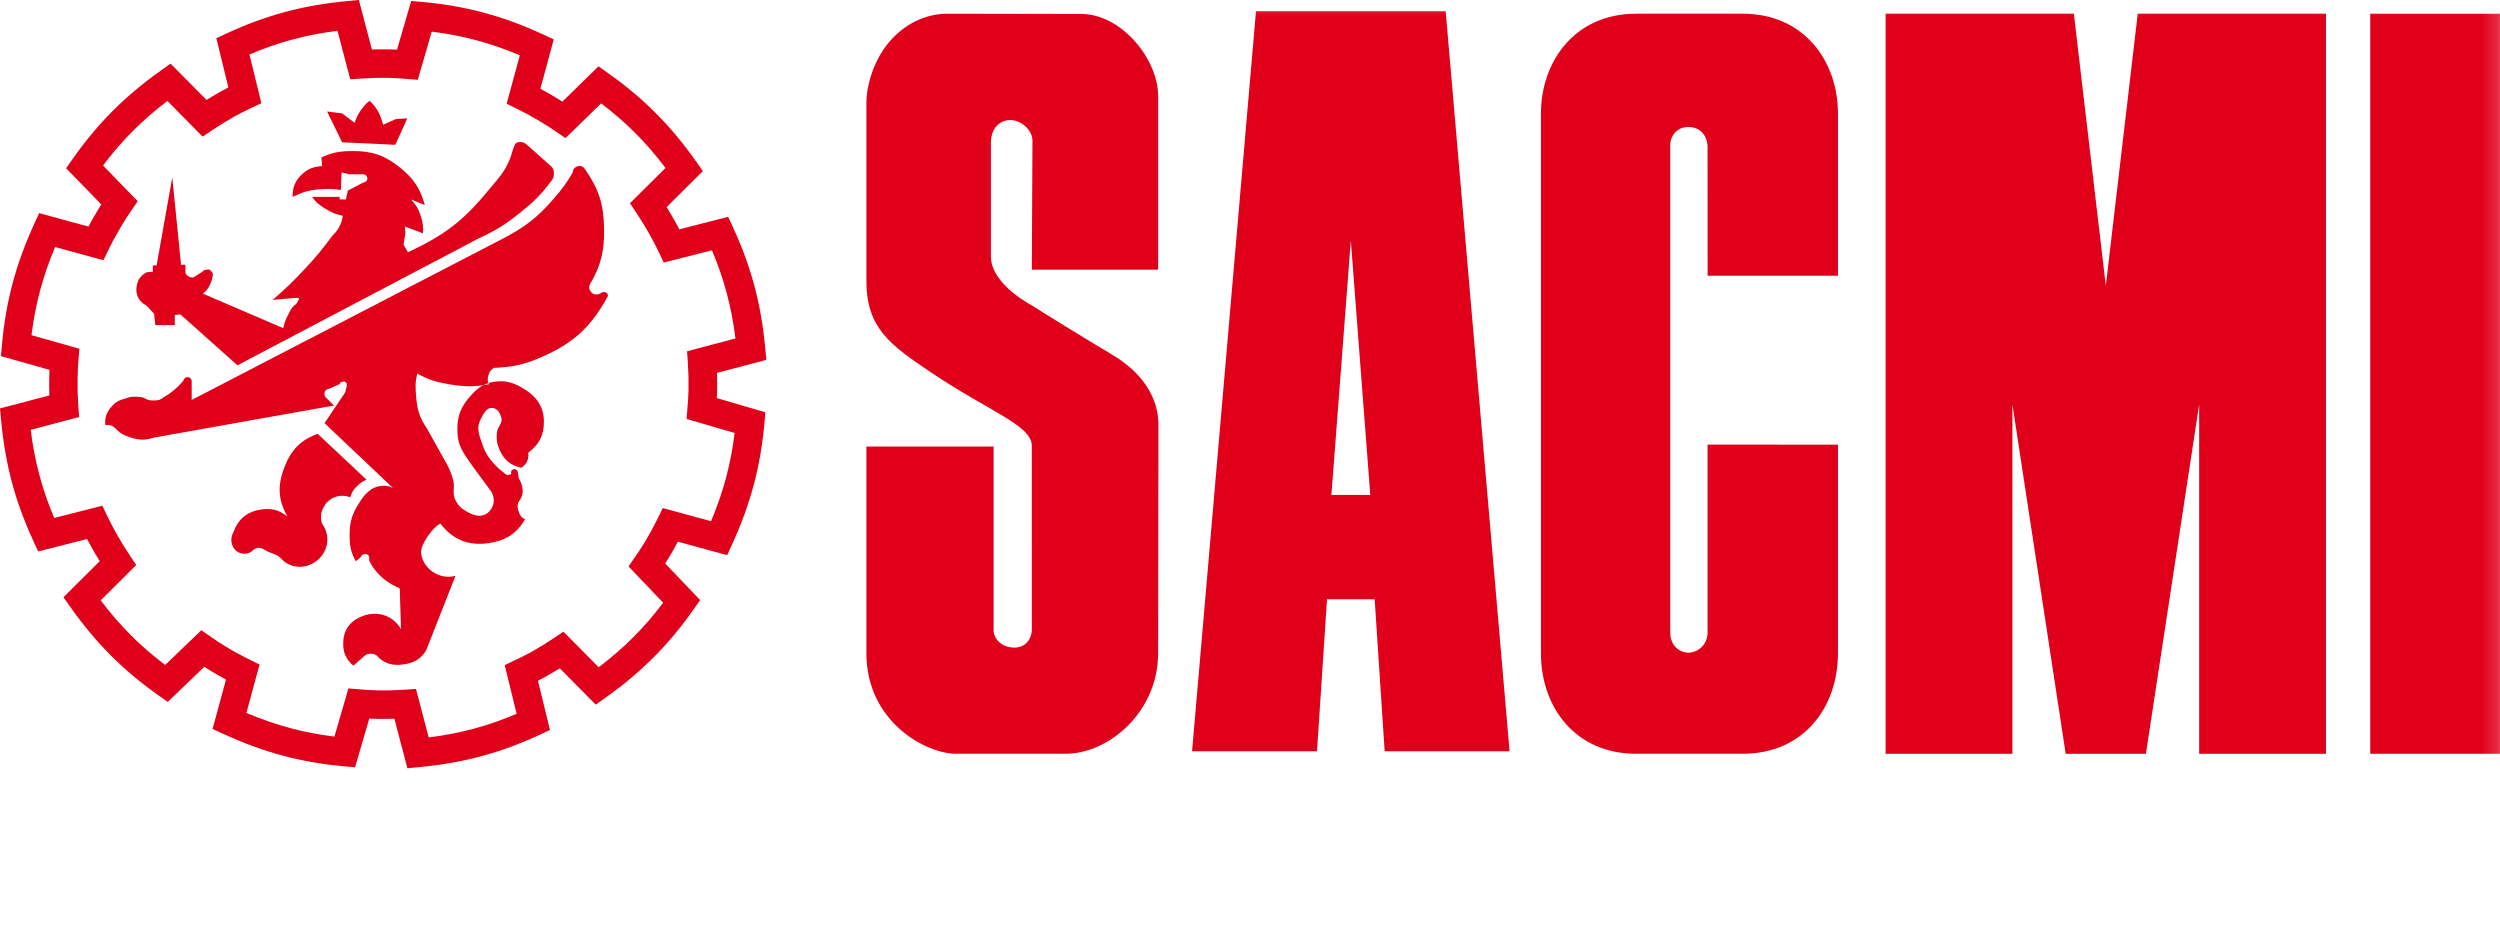
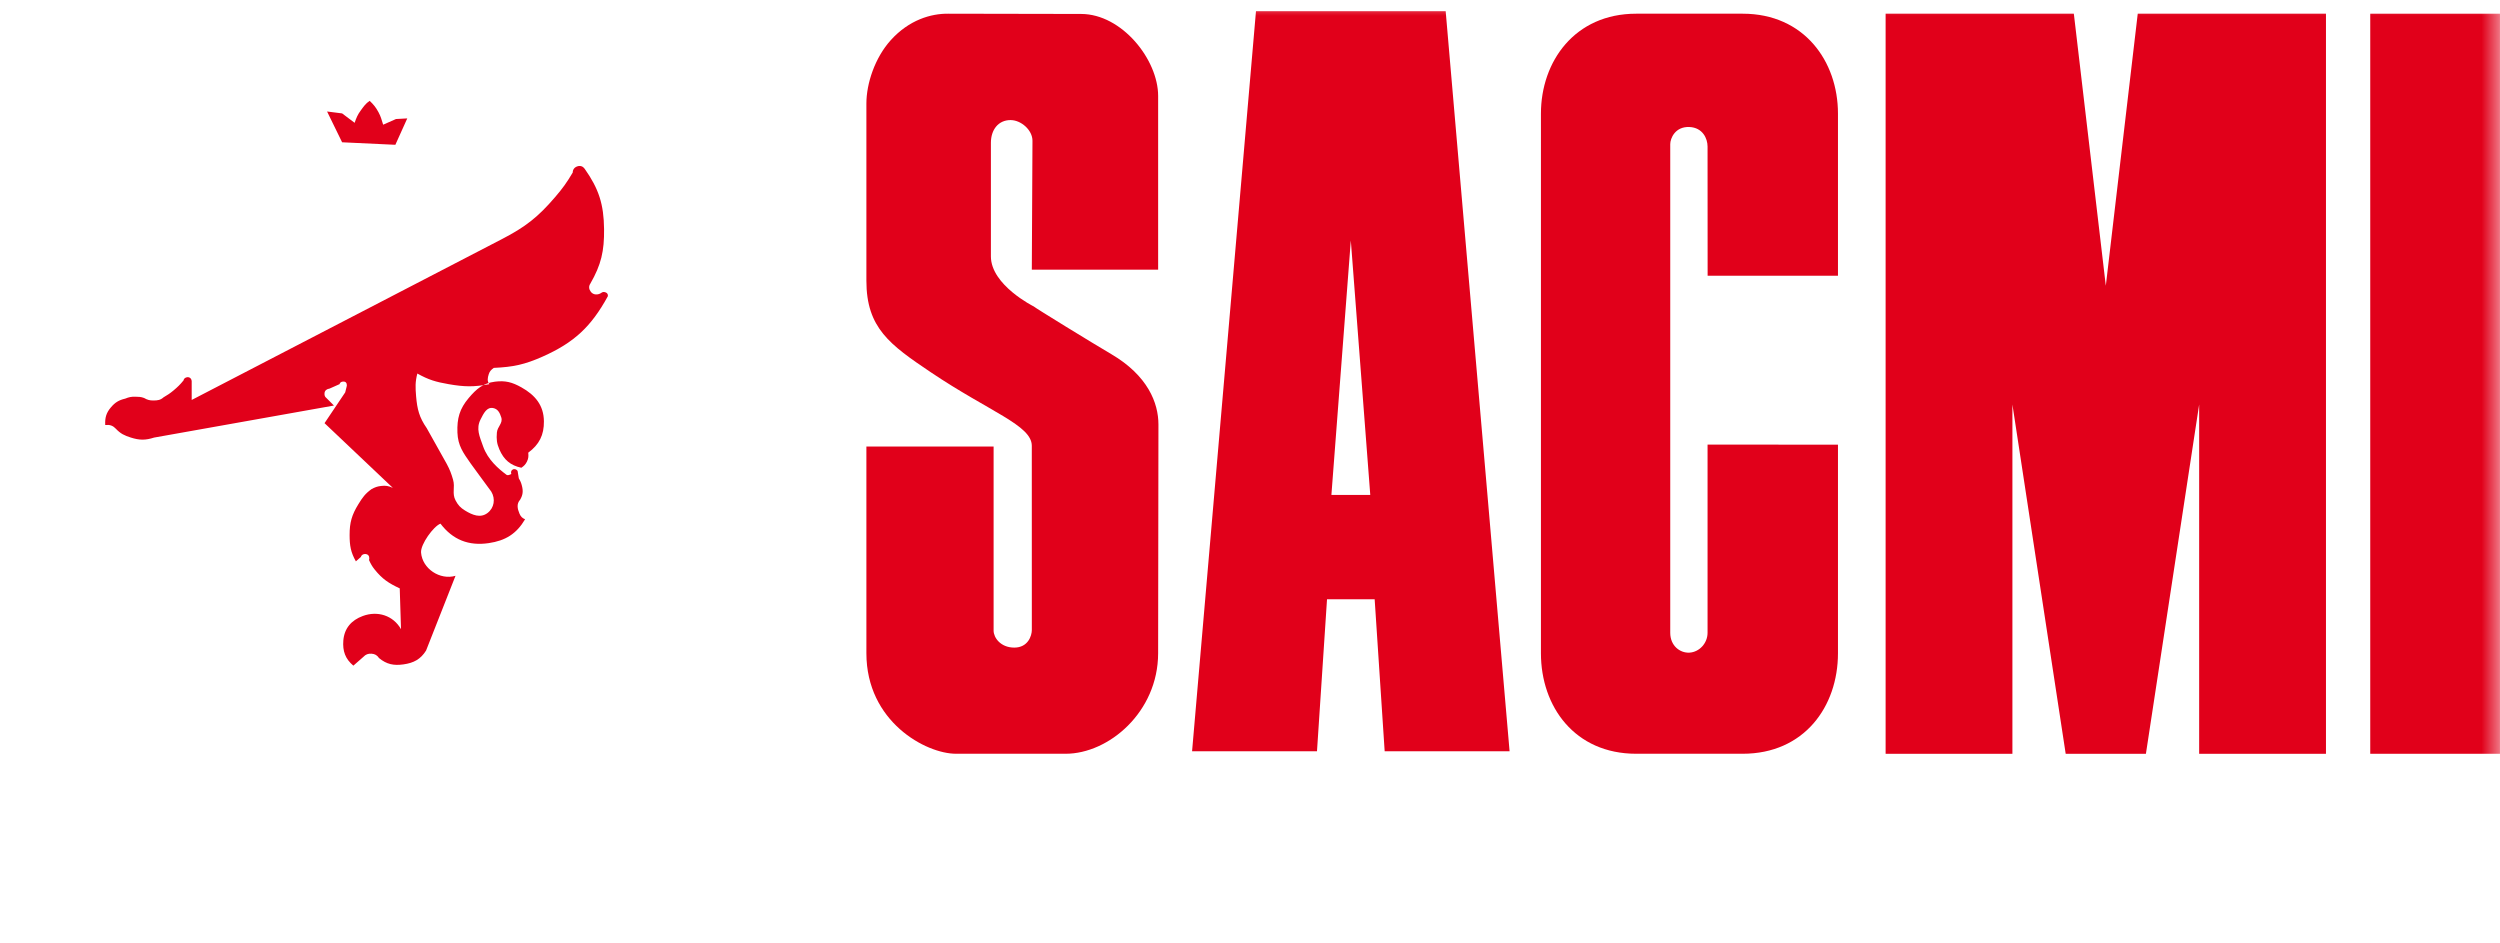
<svg xmlns="http://www.w3.org/2000/svg" xmlns:xlink="http://www.w3.org/1999/xlink" width="147.803" height="55.758" viewBox="0 0 147.803 55.758">
  <defs>
    <path id="path-8" fill-rule="evenodd" d="M0 55.758h147.803V0H0v55.758z" />
    <mask id="mask-9" maskContentUnits="userSpaceOnUse" maskUnits="userSpaceOnUse">
-       <rect width="147.803" height="55.758" x="0" y="0" fill="black" />
      <use fill="white" xlink:href="#path-8" />
    </mask>
  </defs>
  <g>
-     <path fill="rgb(225,0,26)" fill-rule="evenodd" d="M18.78 25.646c-1.017.373-1.57.956-1.963 1.968-.416 1.068-.391 1.943.184 2.935-.517-.428-1.009-.53-1.667-.409-.796.146-1.285.61-1.556 1.374-.242.432-.031 1.055.444 1.189.254.072.451.04.667-.111.259-.26.482-.26.777-.075.379.237.72.21 1.001.558.588.578 1.483.569 2.112.037.646-.545.768-1.478.259-2.154-.108-.378-.083-.661.111-1.002.319-.562.95-.78 1.556-.557.092-.271.174-.427.371-.631.194-.204.336-.296.593-.409l-2.89-2.712z" />
-     <path fill="rgb(225,0,26)" fill-rule="evenodd" d="M23.317 42.493l.769 2.927.71-.067c2.59-.244 4.776-.831 7.091-1.903l.628-.291-.711-2.912c.135-.07.273-.141.421-.224.292-.162.583-.334.87-.513l2.126 2.149.581-.413c2.123-1.509 3.724-3.113 5.193-5.202l.398-.567-2.068-2.165c.083-.128.166-.26.254-.406.172-.287.338-.581.498-.879l2.912.794.298-.647c1.084-2.371 1.671-4.563 1.901-7.108l.063-.691-2.872-.839c.009-.151.015-.307.017-.477.006-.337.003-.675-.007-1.013l2.918-.771-.066-.71c-.243-2.597-.829-4.79-1.897-7.11l-.294-.636-2.888.737c-.072-.137-.15-.282-.237-.44-.164-.294-.335-.586-.512-.872l2.143-2.131-.412-.583c-1.505-2.126-3.106-3.732-5.19-5.204l-.569-.404-2.135 2.085c-.131-.082-.27-.169-.425-.261-.288-.173-.581-.341-.878-.5l.793-2.919-.647-.298C29.726.938 27.539.35 24.999.119l-.688-.062-.838 2.878c-.151-.008-.307-.015-.476-.017-.337-.006-.672-.003-1.009.008L21.218 0l-.709.066c-2.59.244-4.777.831-7.091 1.903l-.628.291.711 2.912c-.135.069-.273.142-.421.224-.293.162-.585.334-.87.512L10.085 3.761l-.581.414c-2.122 1.508-3.723 3.113-5.193 5.201l-.402.572 2.079 2.14c-.083.132-.168.272-.261.427-.173.288-.34.583-.498.88l-2.912-.795-.298.648C.936 15.619.349 17.81.118 20.357l-.063.697 2.869.811c-.006.153-.011.319-.014.499-.006.337-.003.674.008 1.012L0 24.147l.067.712c.243 2.596.828 4.789 1.898 7.108l.293.636 2.888-.736c.072.137.15.282.237.439.163.293.334.585.512.873L3.752 35.31l.412.582c1.504 2.126 3.104 3.731 5.188 5.205l.567.4 2.16-2.074c.127.083.259.166.405.254.287.173.581.341.877.5l-.793 2.92.648.296c2.363 1.087 4.55 1.676 7.089 1.908l.689.062.837-2.878c.15.007.307.013.477.016.336.007.672.003 1.009-.008zm2.029 1.105l-.754-2.868-.692.047c-.517.035-1.039.049-1.563.038-.38-.006-.694-.031-1.056-.061l-.682-.054-.827 2.848c-1.828-.224-3.479-.668-5.205-1.399l.778-2.861-.622-.307c-.464-.228-.926-.48-1.373-.749-.317-.19-.565-.362-.885-.583l-.563-.388L9.764 39.313c-1.472-1.111-2.68-2.322-3.81-3.821l2.1-2.088-.387-.578c-.291-.434-.564-.883-.815-1.336-.207-.376-.357-.666-.501-.967l-.298-.625-2.848.725c-.718-1.696-1.16-3.35-1.39-5.212l2.86-.756-.047-.695c-.035-.519-.049-1.045-.04-1.566.008-.438.022-.755.049-1.09l.054-.689-2.828-.8c.224-1.83.667-3.483 1.395-5.211l2.855.78.305-.626c.227-.466.48-.928.747-1.375.22-.368.395-.642.585-.919l.391-.57-2.05-2.109c1.106-1.473 2.314-2.683 3.807-3.815l2.083 2.106.576-.387c.43-.29.879-.565 1.333-.818.325-.181.598-.31.945-.477l.617-.294-.703-2.881c1.694-.722 3.345-1.165 5.204-1.397l.755 2.867.692-.046c.517-.036 1.039-.049 1.561-.04.373.008.675.031 1.057.061l.681.054.827-2.848c1.828.224 3.479.668 5.206 1.4l-.778 2.862.623.307c.464.227.925.479 1.372.748.366.221.641.396.916.588l.569.391 2.104-2.055c1.468 1.109 2.676 2.32 3.805 3.818l-2.101 2.088.388.577c.288.429.561.88.815 1.337.207.375.357.664.501.968l.296.624 2.849-.726c.718 1.698 1.16 3.352 1.39 5.213l-2.861.756.047.695c.036.519.049 1.045.039 1.566-.006.374-.03.675-.06 1.058l-.055.684 2.841.829c-.224 1.832-.667 3.488-1.395 5.218l-2.855-.78-.305.626c-.229.468-.481.93-.748 1.375-.193.321-.364.572-.581.887l-.388.564 2.046 2.144c-1.107 1.474-2.316 2.685-3.812 3.817l-2.082-2.105-.576.388c-.432.291-.882.567-1.333.817-.322.178-.592.308-.947.478l-.616.295.703 2.879c-1.694.722-3.346 1.165-5.205 1.397z" />
    <path fill="rgb(225,0,26)" fill-rule="evenodd" d="M20.225 8.412l3.149.148.704-1.56-.667.037-.758.335c-.095-.295-.131-.471-.279-.743-.159-.29-.28-.44-.519-.668-.245.168-.341.319-.518.557-.194.26-.264.438-.371.743l-.74-.557-.889-.112.889 1.82z" />
-     <path fill="rgb(225,0,26)" fill-rule="evenodd" d="M10.184 10.492l-.926 5.2h-.222v.371l-.371.037c-.356.193-.537.452-.592.854-.069.489.153.896.592 1.115l.445.482.074.668h1.148v-.594l.334-.037 3.372 3.009 14.264-7.504c1.001-.462 1.544-.799 2.408-1.485.84-.669 1.294-1.101 1.927-1.969.095-.135.116-.243.111-.408-.006-.214-.087-.357-.259-.483l-1.333-1.188c-.19-.162-.407-.224-.629-.112-.148.075-.325.86-.371.928-.333.833-.729 1.203-1.298 1.895-1.479 1.804-2.627 2.662-4.741 3.64l-.259-.446.111-.706-.037-.371 1.074.408c.023-.378-.001-.603-.111-.966-.135-.447-.28-.692-.592-1.04l.815.335c-.288-1.004-.668-1.577-1.482-2.23-.896-.716-1.632-.966-2.779-.965-.737.001-1.178.074-1.852.371l.036.52c-.498.035-.821.141-1.185.482-.412.387-.564.773-.556 1.337.571-.27.927-.395 1.557-.445.504-.04.796-.038 1.297.036l.038-1.039.444.111h.852c.113.014.191.077.222.186.04.139-.077.296-.222.297l-.926.483-.111.52h-.371v-.149h-1.63c.273.386.517.544.926.781.32.185.527.258.889.335-.024.177-.044.279-.111.445-.125.309-.243.473-.481.706-.585.782-.927 1.216-1.593 1.931-.725.779-1.16 1.197-1.964 1.894l1.26-.112c.115-.028.38-.009.296.075-.074.074-.074.26-.296.371-.184.203-.249.35-.371.594-.138.275-.188.445-.259.743L11.999 17.363c.196-.167.298-.286.408-.519.109-.232.147-.378.186-.631-.034-.12-.098-.172-.186-.26-.037-.037-.343-.036-.444.112l-.407.26c-.098.107-.238.095-.371.037-.144-.061-.232-.178-.222-.335v-.371h-.259l-.519-5.163z" />
    <path fill="rgb(225,0,26)" fill-rule="evenodd" d="M11.333 23.641v-1.115c-.012-.112-.074-.203-.185-.223-.134-.024-.274.052-.297.187-.208.253-.341.383-.592.594-.216.18-.352.266-.593.408-.179.163-.35.184-.593.185-.223.003-.362-.036-.555-.148-.192-.072-.315-.07-.519-.075-.236-.005-.375.023-.592.112-.379.089-.601.222-.853.521-.275.323-.355.614-.333 1.039.145.001.236-.019.371.038.114.047.17.098.259.185.276.292.505.399.888.521.51.162.861.164 1.371 0l10.633-1.894-.445-.445c-.1-.073-.124-.174-.111-.298.016-.153.144-.24.296-.259l.592-.263c.029-.126.171-.176.297-.146.133.033.163.208.111.335l-.074.297-1.222 1.82 4.038 3.826c-.252-.118-.428-.146-.704-.112-.227.028-.353.078-.555.185-.375.27-.537.498-.778.892-.387.628-.521 1.082-.519 1.82.001.624.063 1.016.371 1.559l.296-.26c.036-.152.229-.213.371-.148.125.057.145.201.111.335.105.23.174.358.333.557.453.563.827.81 1.482 1.114L23.708 37.198c-.46-.813-1.386-1.104-2.261-.779-.676.249-1.09.729-1.149 1.448-.05.622.115 1.087.593 1.487l.593-.52c.138-.147.281-.199.482-.187.2.014.333.093.444.26.451.371.869.454 1.446.372.603-.086 1.009-.3 1.333-.817l1.741-4.42c-.919.27-1.964-.418-2.037-1.375-.038-.482.74-1.559 1.148-1.708.727.956 1.667 1.326 2.853 1.151.991-.146 1.639-.547 2.15-1.411-.173-.066-.261-.164-.334-.335-.125-.293-.175-.58.037-.816.165-.277.19-.507.111-.818-.045-.183-.088-.285-.185-.446l-.074-.446c-.071-.095-.194-.137-.296-.073-.09.054-.11.16-.074.259-.107.047-.204.107-.297.038-.445-.335-1.092-.875-1.371-1.672-.206-.59-.433-1.041-.148-1.598.177-.346.359-.74.741-.668.282.054.396.284.482.557.106.347-.229.532-.26.892-.033.394-.008.641.149 1.003.261.604.654.941 1.297 1.078.161-.11.25-.197.334-.371.089-.186.095-.316.074-.52.651-.481.936-1.048.926-1.858-.01-.94-.514-1.548-1.333-2.006-.542-.302-.939-.411-1.556-.335-.708.091-1.095.421-1.557.967-.54.64-.697 1.204-.667 2.042.029.772.336 1.188.778 1.821.259.371.741 1.002 1.224 1.671.257.429.176.961-.223 1.264-.418.316-.888.125-1.333-.148-.27-.167-.407-.314-.556-.596-.225-.424-.015-.762-.148-1.225-.108-.375-.188-.583-.371-.928l-1.185-2.118c-.443-.639-.565-1.117-.63-1.894-.042-.521-.056-.832.074-1.337.665.374 1.101.499 1.852.629.926.161 1.485.174 2.408 0-.143-.182-.107-.371-.037-.592.056-.176.146-.263.296-.371 1.156-.051 1.833-.198 2.89-.668 1.869-.832 2.868-1.77 3.853-3.566.019-.095-.022-.183-.111-.222-.106-.05-.209-.041-.297.036-.2.12-.448.109-.593-.074-.117-.148-.142-.326-.036-.482.648-1.126.829-1.932.815-3.232-.017-1.462-.307-2.372-1.148-3.566-.099-.139-.245-.194-.408-.148-.178.049-.298.185-.296.371-.353.597-.585.92-1.037 1.448-1.018 1.19-1.76 1.77-3.149 2.489l-18.34 9.509z" />
    <path fill="rgb(225,0,26)" fill-rule="evenodd" d="M56.076.81l7.842.015C66.327.829 68.471 3.522 68.471 5.674v10.27h-7.469l.039-7.619c.003-.632-.67-1.226-1.297-1.226-.718 0-1.161.566-1.161 1.349v6.71c0 1.699 2.532 2.959 2.532 2.959.062.072 3.475 2.168 4.581 2.817 2.161 1.269 2.793 2.888 2.792 4.166l-.018 13.521c-.004 3.48-2.926 5.942-5.466 5.942h-6.484c-1.778 0-5.298-1.893-5.298-5.942V26.401h7.521v10.883c0 .408.407 1.003 1.223 1.003.815 0 1.037-.706 1.037-1.04l-.002-10.892c-.001-1.212-2.481-1.997-5.976-4.35-2.409-1.622-3.803-2.61-3.803-5.41V6.122c0-1.188.505-2.713 1.445-3.752C53.743 1.181 55.036.795 56.076.81" />
    <path fill="rgb(225,0,26)" fill-rule="evenodd" d="M103.031.81c3.632 0 5.632 2.815 5.632 5.907v9.583h-7.706l-.004-7.636c0-.479-.292-1.121-1.071-1.155-.853-.037-1.135.683-1.135 1.012v28.89c0 .769.576 1.204 1.135 1.174.589-.033 1.071-.56 1.071-1.174V26.284l7.71.006v12.331c0 3.157-2 5.942-5.632 5.942H96.733c-3.633 0-5.631-2.786-5.631-5.942V6.717c0-3.085 2.001-5.907 5.631-5.907h6.299z" />
    <use fill="none" xlink:href="#path-8" />
    <g mask="url(#mask-9)">
      <path fill="rgb(225,0,26)" fill-rule="evenodd" d="M140.132 44.564h7.67V.81h-7.67v43.754z" />
      <path fill="rgb(225,0,26)" fill-rule="evenodd" d="M111.48.81h11.128l1.89 16.083L126.386.81h11.128v43.754h-7.497V23.913l-3.148 20.651h-4.743L118.976 23.913v20.651h-7.496V.81z" />
      <path fill="rgb(225,0,26)" fill-rule="evenodd" d="M85.47.662h-11.215L70.477 44.416h7.385l.593-8.988h2.816l.592 8.988h7.385L85.47.662zM78.714 29.262l1.148-15.043L81.012 29.262h-2.298z" />
    </g>
  </g>
</svg>